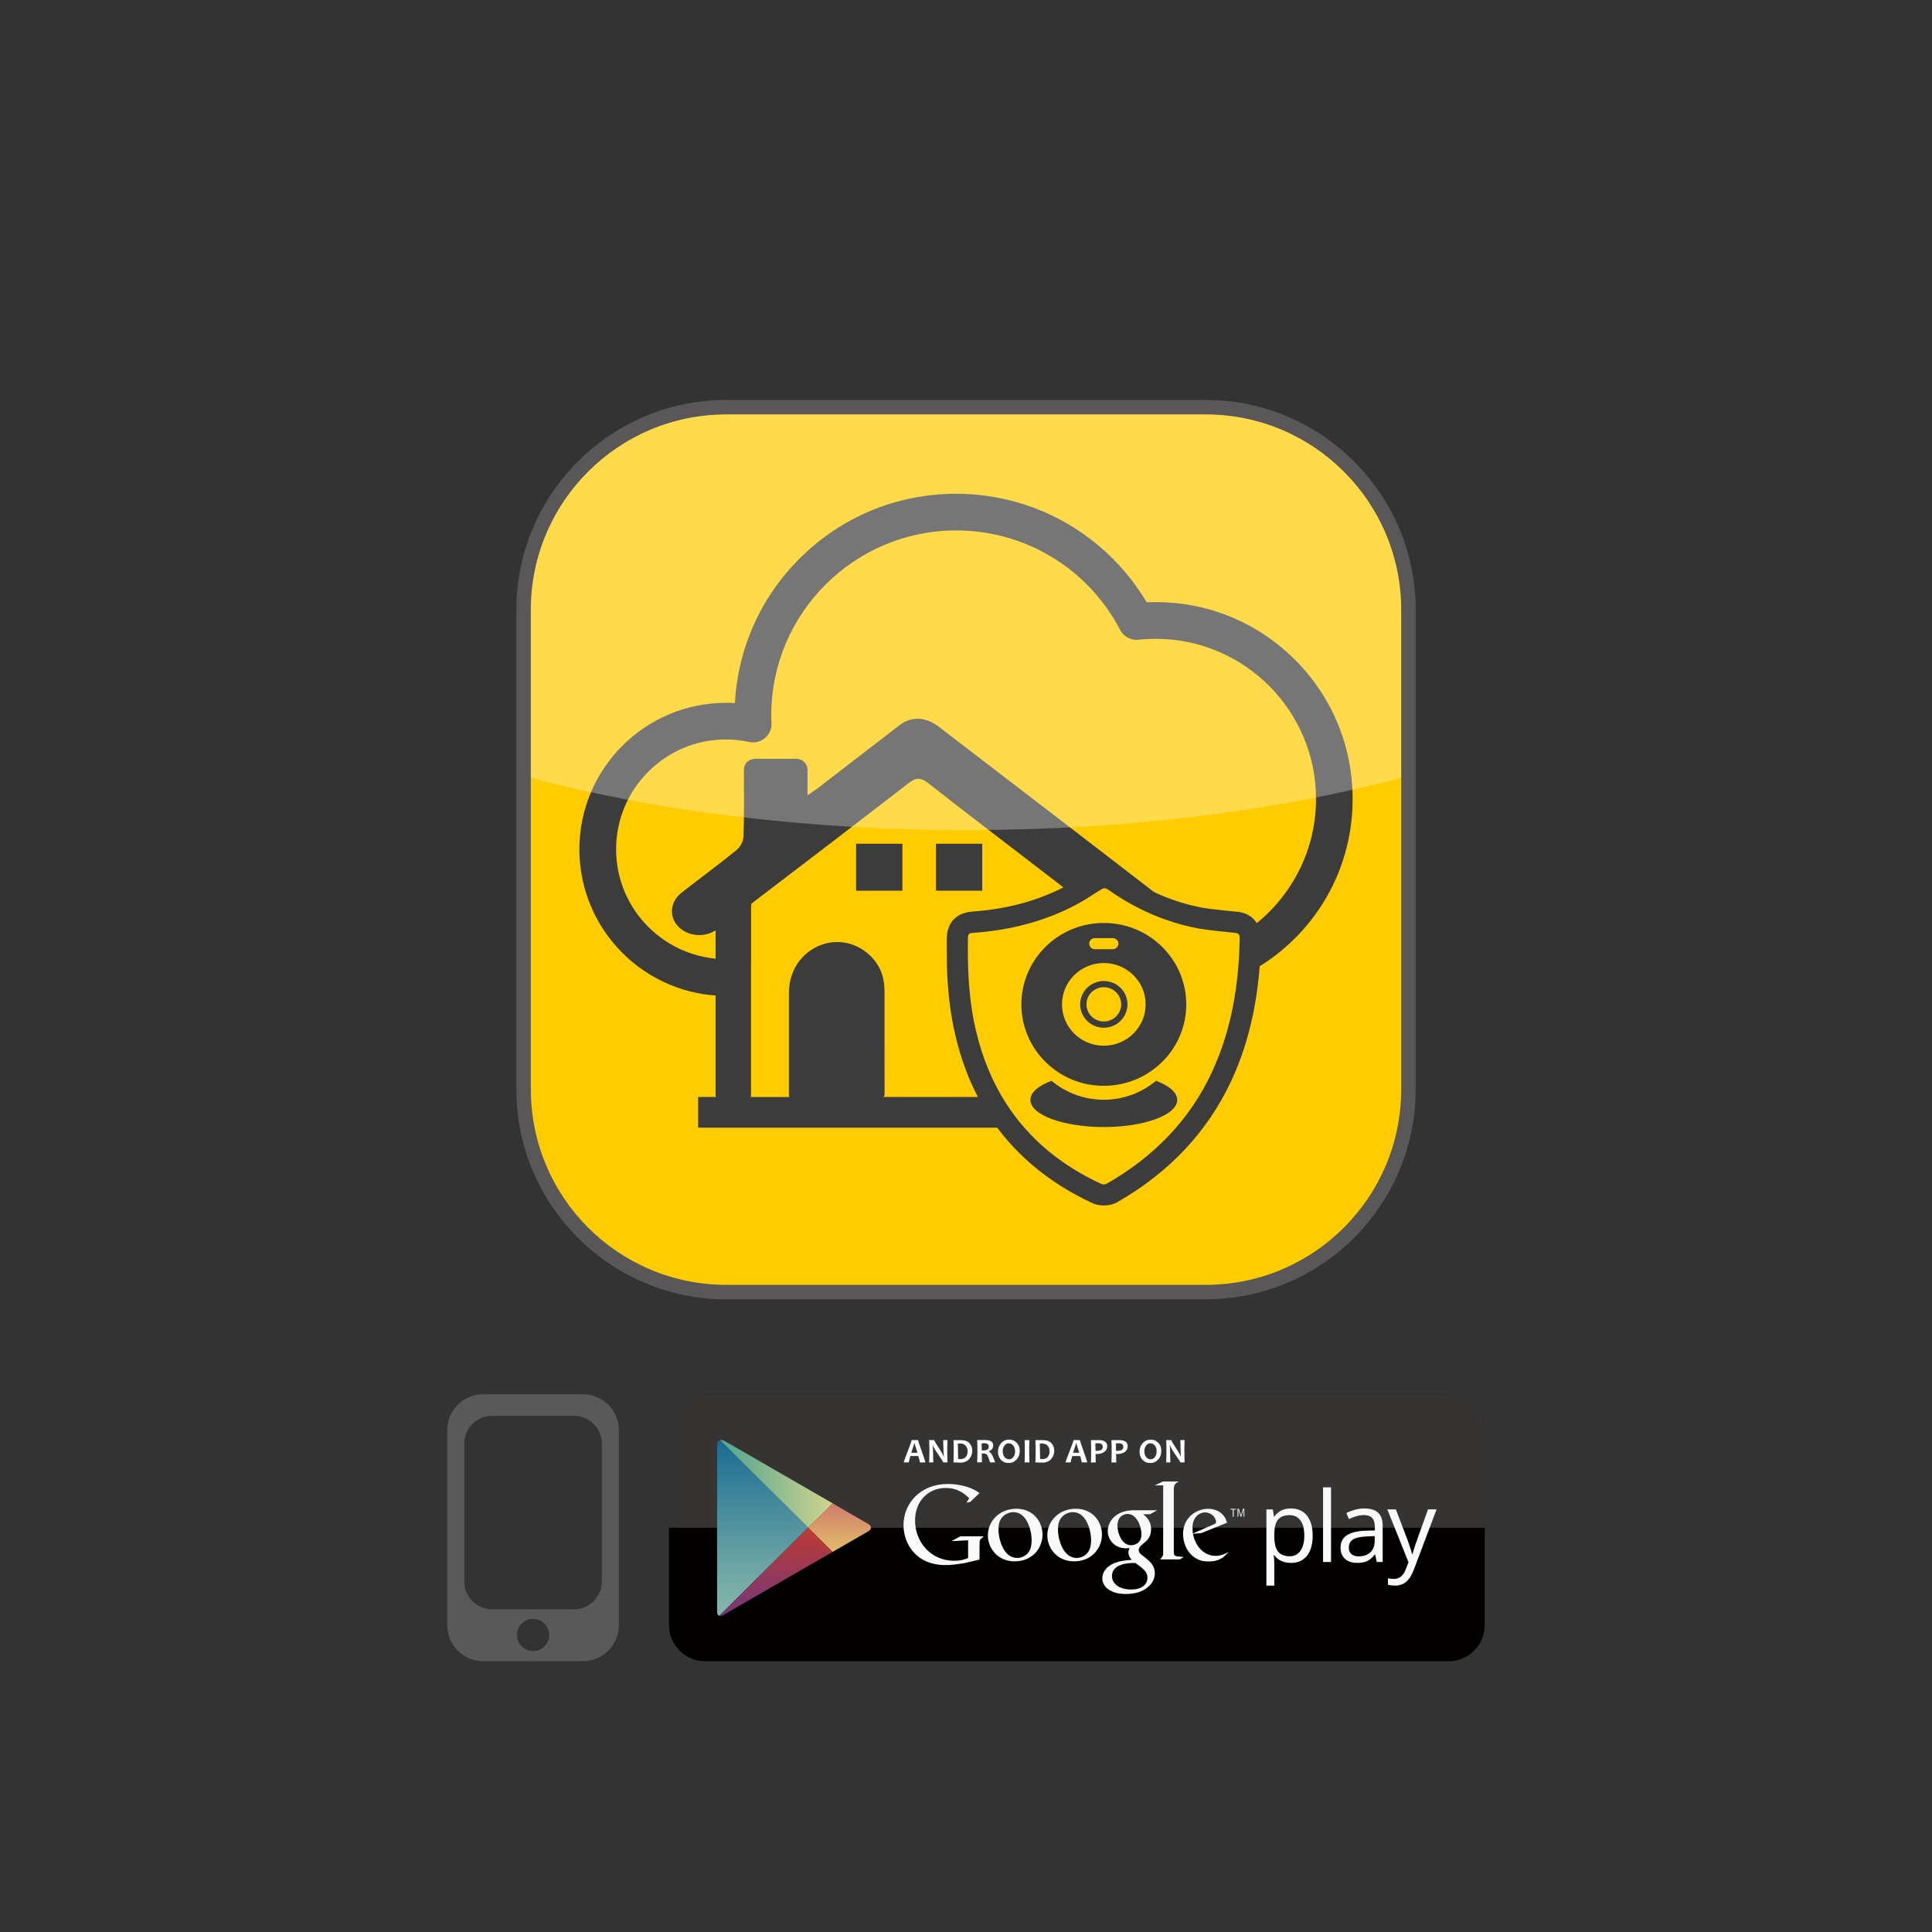
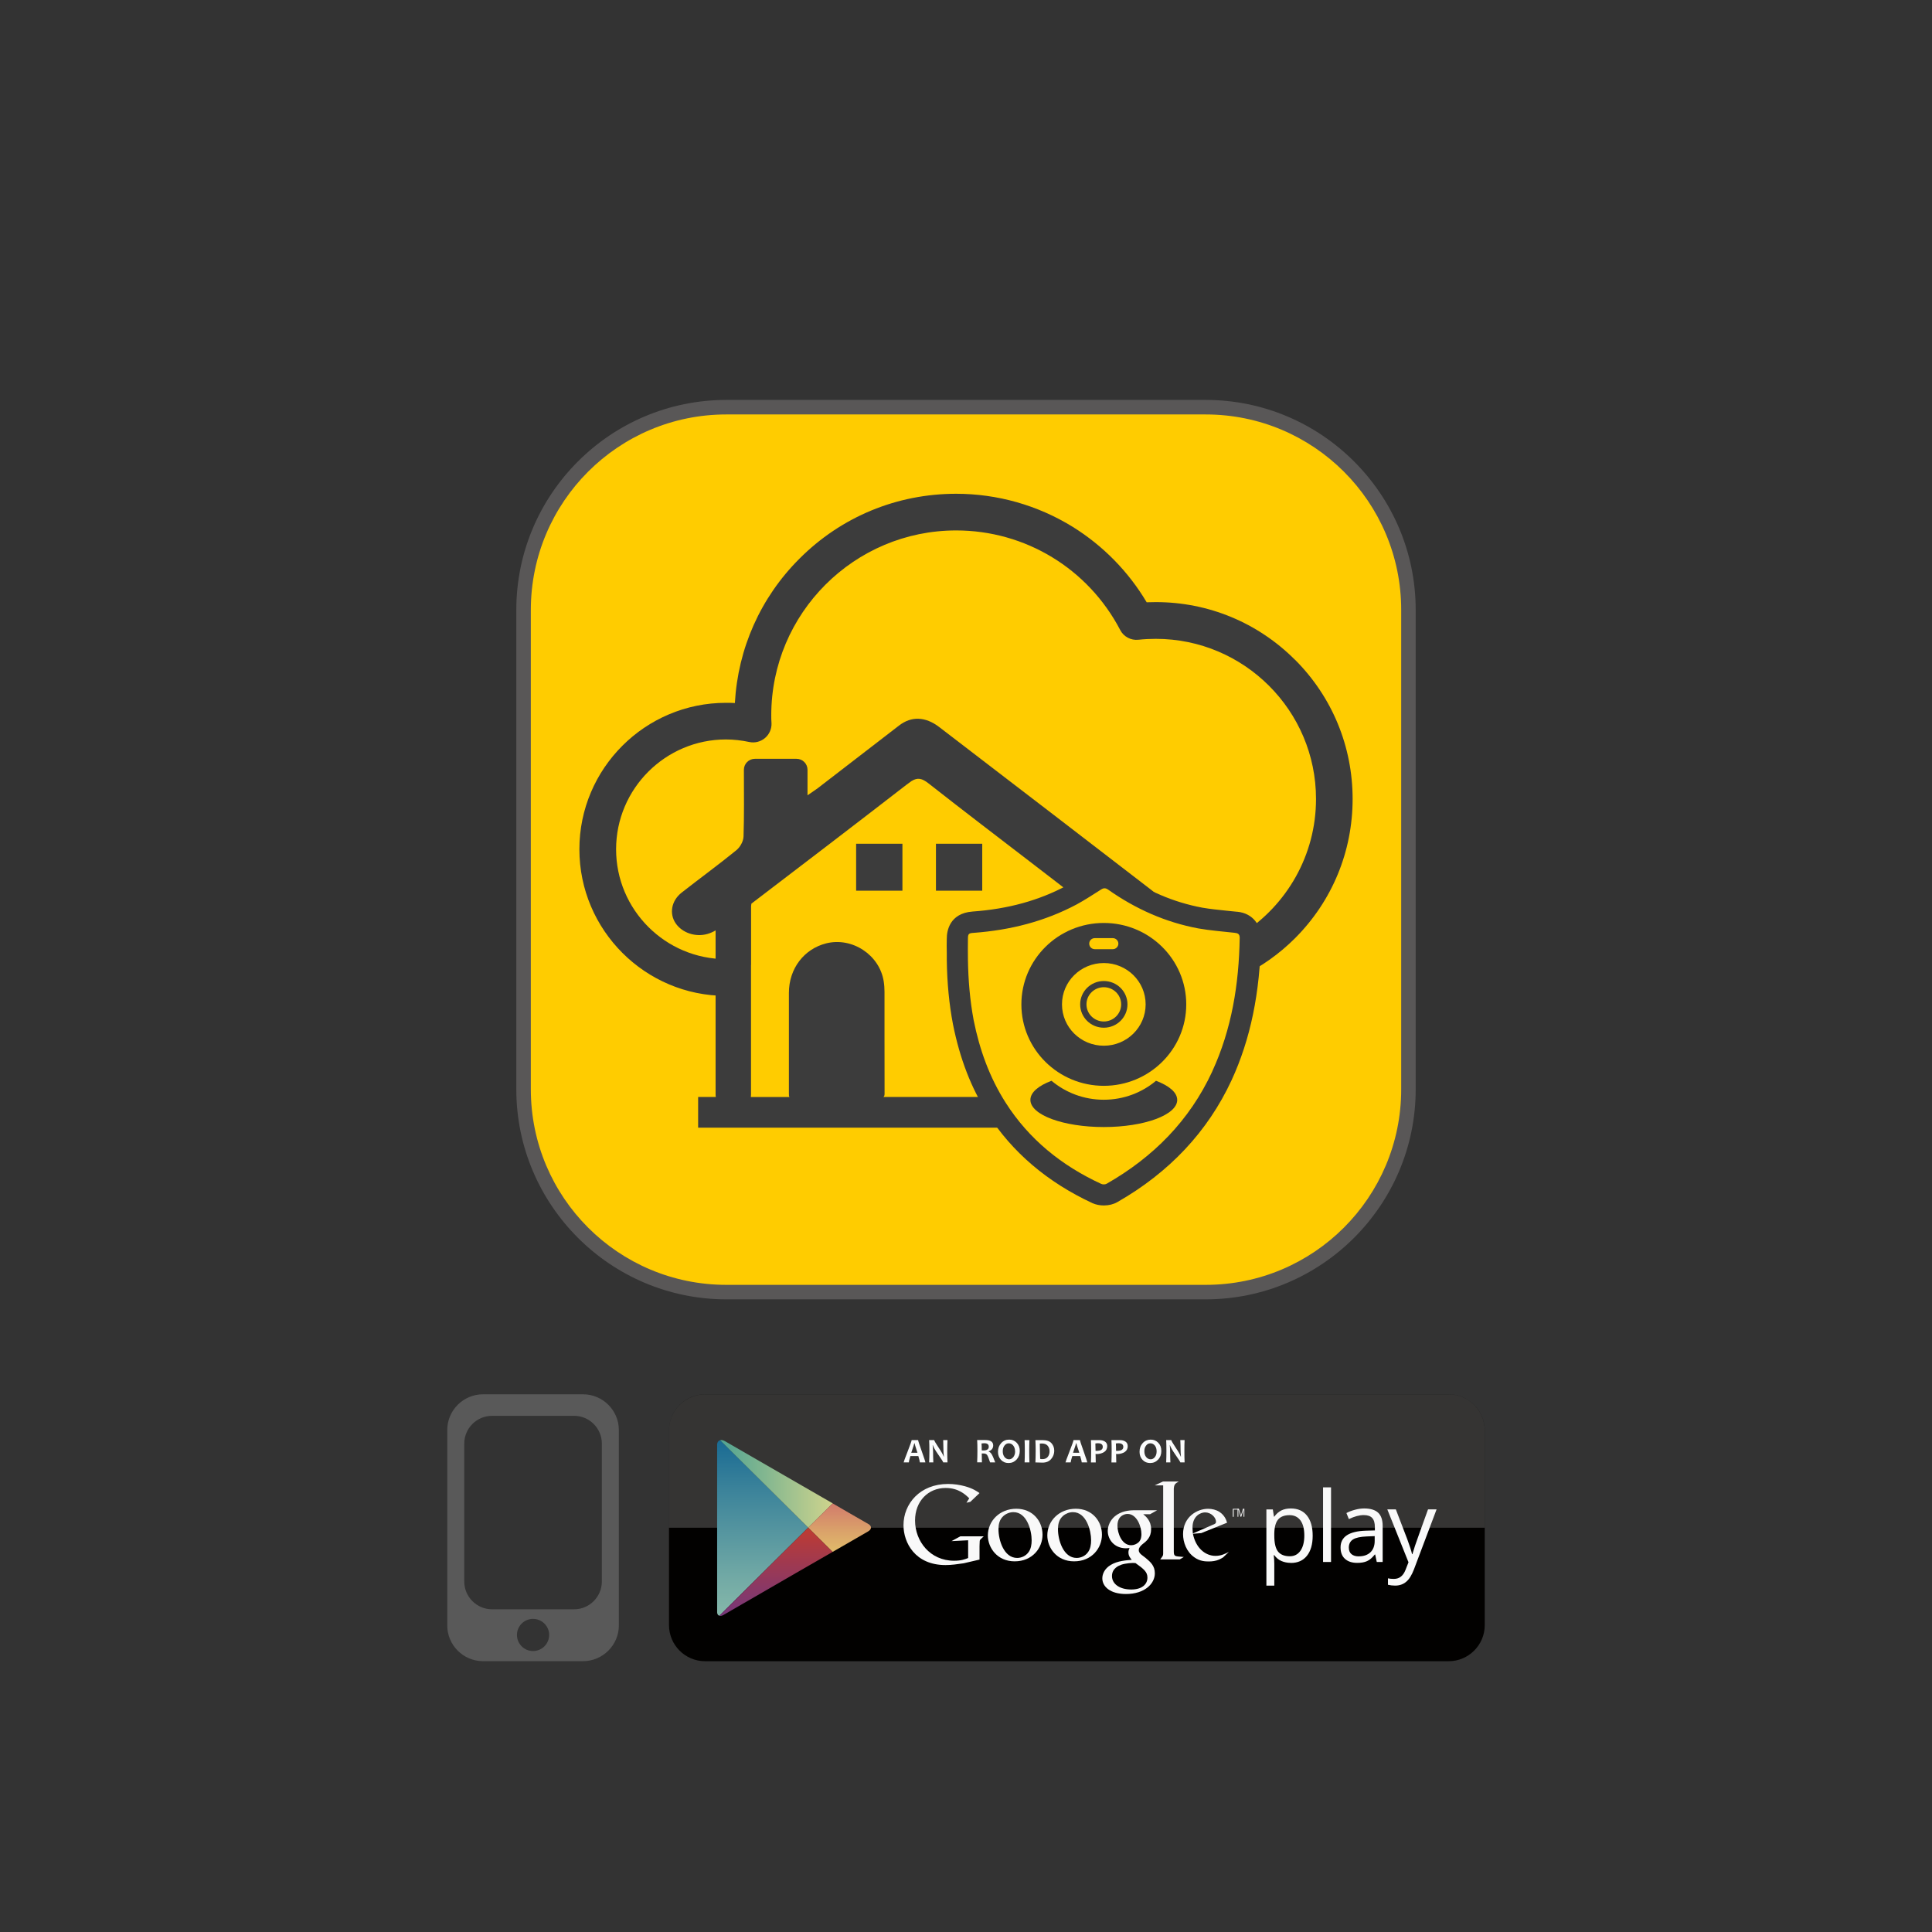
<svg xmlns="http://www.w3.org/2000/svg" viewBox="0 0 540 540" data-name="图层 1" id="_图层_1">
  <rect x="0" y="0" width="540" height="540" fill="#333333" stroke="none" />
  <defs>
    <style>
      .cls-1 {
        fill: url(#linear-gradient-2);
      }

      .cls-2 {
        fill: #fcfdfd;
      }

      .cls-3 {
        opacity: .3;
      }

      .cls-3, .cls-4 {
        fill: #fff;
      }

      .cls-5 {
        fill: #020100;
      }

      .cls-6 {
        fill: #595757;
      }

      .cls-7 {
        fill-rule: evenodd;
      }

      .cls-7, .cls-8 {
        fill: #3c3c3c;
      }

      .cls-9 {
        fill: #f9f9f9;
      }

      .cls-10 {
        clip-path: url(#clippath);
      }

      .cls-4 {
        opacity: .2;
      }

      .cls-11 {
        fill: none;
      }

      .cls-12 {
        fill: url(#linear-gradient-3);
      }

      .cls-13 {
        fill: url(#linear-gradient);
      }

      .cls-14 {
        fill: #fc0;
      }

      .cls-15 {
        fill: #595959;
      }

      .cls-16 {
        fill: url(#linear-gradient-4);
      }
    </style>
    <clipPath id="clippath">
      <path d="M232.74,420.19l-10.28-5.93s-18.74-10.82-19.84-11.45c-1.1-.66-2.19-.26-2.19,1.07v46.67c0,.99,.78,1.41,1.73,.86,.96-.55,20.29-11.72,20.29-11.72l10.28-5.92s8.72-5.04,9.87-5.71c1.17-.66,1.06-1.59,.08-2.11-.98-.54-9.95-5.75-9.95-5.75Z" class="cls-11" />
    </clipPath>
    <linearGradient gradientUnits="userSpaceOnUse" y2="452.22" x2="213.17" y1="401.71" x1="213.17" id="linear-gradient">
      <stop stop-color="#176993" offset="0" />
      <stop stop-color="#3a829a" offset=".28" />
      <stop stop-color="#71a9a5" offset=".77" />
      <stop stop-color="#87b9aa" offset="1" />
    </linearGradient>
    <linearGradient gradientUnits="userSpaceOnUse" y2="414.25" x2="232.74" y1="414.25" x1="200.44" id="linear-gradient-2">
      <stop stop-color="#4da292" offset="0" />
      <stop stop-color="#cfd48d" offset="1" />
    </linearGradient>
    <linearGradient gradientUnits="userSpaceOnUse" y2="452.41" x2="216.59" y1="426.97" x1="216.59" id="linear-gradient-3">
      <stop stop-color="#bf3b31" offset="0" />
      <stop stop-color="#8a3865" offset=".66" />
      <stop stop-color="#75377b" offset="1" />
    </linearGradient>
    <linearGradient gradientUnits="userSpaceOnUse" y2="433.75" x2="235.2" y1="420.19" x1="235.2" id="linear-gradient-4">
      <stop stop-color="#d27b6b" offset="0" />
      <stop stop-color="#dba56a" offset=".62" />
      <stop stop-color="#e1bb6a" offset="1" />
    </linearGradient>
  </defs>
  <g>
    <g>
      <path d="M203.01,361.14c-31.25,0-56.67-25.42-56.67-56.67V170.48c0-31.25,25.42-56.67,56.67-56.67h133.99c31.25,0,56.67,25.42,56.67,56.67v133.99c0,31.25-25.42,56.67-56.67,56.67H203.01Z" class="cls-14" />
      <path d="M337,115.84c30.18,0,54.64,24.47,54.64,54.64v133.99c0,30.18-24.46,54.65-54.64,54.65H203.01c-30.18,0-54.64-24.46-54.64-54.65V170.48c0-30.18,24.46-54.64,54.64-54.64h133.99m0-4.06H203.01c-32.37,0-58.7,26.33-58.7,58.7v133.99c0,32.37,26.33,58.7,58.7,58.7h133.99c32.36,0,58.69-26.33,58.69-58.7V170.48c0-32.37-26.33-58.7-58.69-58.7h0Z" class="cls-6" />
    </g>
    <g>
      <path d="M361.96,184.42c-10.41-10.41-24.23-16.13-38.91-16.13-.85,0-1.7,.03-2.55,.05-5.09-8.57-12.19-15.82-20.7-21.1-9.77-6.03-21.03-9.23-32.55-9.23-16.56,0-32.12,6.43-43.8,18.14-10.89,10.86-17.2,25.1-18.05,40.35-.82-.06-1.67-.06-2.49-.06-22.59,0-40.97,18.36-40.97,40.94s18.39,40.97,40.97,40.97h.85c2.83,0,5.12-2.32,5.12-5.15s-2.29-5.12-5.12-5.12h-.85c-16.92,0-30.71-13.77-30.71-30.7s13.79-30.7,30.71-30.7c2.17,0,4.39,.26,6.51,.71,1.56,.34,3.17-.08,4.39-1.1,1.21-1.02,1.89-2.55,1.83-4.13-.07-.82-.07-1.56-.07-2.24,0-28.49,23.19-51.66,51.68-51.66,19.32,0,36.87,10.66,45.84,27.81,.96,1.89,3,2.97,5.1,2.74,1.61-.17,3.26-.25,4.87-.25,24.67,0,44.77,20.06,44.77,44.76,0,15.76-8.21,29.65-20.57,37.61v11.82c5.37-2.63,10.36-6.17,14.71-10.52,10.38-10.39,16.09-24.23,16.09-38.91s-5.71-28.52-16.09-38.91Z" class="cls-8" />
      <g>
        <path d="M345.76,254.84c-1.01-.09-1.98-.21-2.98-.3-2.36-.25-4.58-.47-6.72-.84-8.12-1.52-15.6-4.74-22.86-9.83-2.6-1.89-5.75-2.02-8.62-.26l-.79,.54c-1.93,1.22-3.78,2.39-5.63,3.37-7.73,4.15-16.39,6.55-26.34,7.26-6.48,.5-7.19,5.51-7.19,7.53-.04,1.33-.04,2.67,0,4.03v1.93c.08,6.54,.67,12.43,1.72,17.98,1.93,9.66,5.09,17.86,9.71,25.08,6.81,10.68,16.64,19.08,29.29,24.96,.97,.43,2.05,.64,3.19,.64,1.39,0,2.73-.34,3.74-.93,14.58-8.32,25.29-19.75,31.93-34.04,5.3-11.46,7.99-24.5,8.24-39.86,0-3.33-2.14-6.85-6.68-7.27Zm-6.94,44.66c-6.35,13.71-16.47,23.91-29.49,31.35-.43,.25-1.14,.25-1.56,.04-11.01-5.08-20.17-12.45-26.69-22.69-4.53-7.11-7.3-14.87-8.94-23.06-1.05-5.59-1.51-11.26-1.6-16.94,0-1.89-.05-3.82,0-5.75,0-1.47,.21-1.64,1.68-1.72,10.12-.76,19.74-3.16,28.73-7.95,2.32-1.26,4.54-2.73,6.81-4.16,.71-.46,1.26-.46,1.97,.04,7.65,5.38,16.01,9.12,25.21,10.84,3.36,.59,6.77,.84,10.13,1.22,.89,.09,1.43,.33,1.43,1.39-.21,12.93-2.22,25.54-7.69,37.38Z" class="cls-8" />
        <g>
          <path d="M324.5,251.84c-4.15-2.14-10-4.55-15.66-4.55-3.53,0-6.23,1.64-9.25,2.56-3.49-2.66-6.94-5.34-10.4-8-9.9-7.61-19.84-15.17-29.65-22.88-1.84-1.44-3.05-1.72-4.77-.66l-1.49,1.09c-14.37,11.12-28.8,22.15-43.26,33.17-.02,.25-.09,.48-.09,.72v16.39h-.02v36.29c0,.22-.03,.45-.05,.65h10.82c-.18-.14-.18-.45-.18-1.03v-28.1c0-6.74,4.22-12.26,10.43-13.82,7.26-1.81,14.87,3.21,16.06,10.56,.16,.99,.23,1.98,.23,2.94,.02,5,0,7.04,0,12.06,0,5.45,0,10.93,.02,16.4,0,.53-.09,.82-.34,.98h28.43c1.11,3,4.13,5.87,5.67,8.58h-85.87v-8.58h4.95c-.05-.2-.07-.43-.07-.65v-45.91c-.71,.42-1.46,.76-2.27,.99-3.4,.98-7.08-.34-8.87-2.94-1.85-2.7-1.26-6.32,1.65-8.61,5.07-3.98,10.31-7.79,15.29-11.85,1.1-.89,1.97-2.52,2.01-3.85,.19-5.84,.11-11.71,.1-18.63,0-1.69,1.37-3.07,3.07-3.07h11.64c1.7,0,3.07,1.37,3.07,3.07v7.13c1.37-.96,2.13-1.45,2.84-1.97,7.58-5.85,15.16-11.67,22.73-17.52,3.46-2.68,7.38-2.54,11.25,.42,10.91,8.37,21.79,16.73,32.71,25.09,7.26,5.6,14.5,11.16,21.79,16.76,1.56,1.19,3.12,2.41,4.67,3.59,1.27,.97,2.25,2,2.82,3.17Z" class="cls-8" />
          <g>
            <path d="M239.29,235.83v13.12h12.94v-13.12h-12.94Z" class="cls-8" />
            <path d="M261.6,235.83v13.12h12.94v-13.12h-12.94Z" class="cls-8" />
          </g>
        </g>
        <g>
          <path d="M329.04,307.42c0,4.2-9.19,7.59-20.52,7.59s-20.52-3.39-20.52-7.59c0-2.09,2.24-3.96,5.9-5.34,3.96,3.32,9.06,5.3,14.61,5.3s10.66-1.99,14.6-5.3c3.65,1.38,5.92,3.25,5.92,5.34Z" class="cls-7" />
          <path d="M308.52,287.25c3.65,0,6.61-2.92,6.61-6.53s-2.96-6.52-6.61-6.52-6.61,2.92-6.61,6.52,2.95,6.53,6.61,6.53Zm0-11.32c2.68,0,4.85,2.14,4.85,4.79s-2.18,4.79-4.85,4.79-4.85-2.14-4.85-4.79,2.17-4.79,4.85-4.79Z" class="cls-8" />
          <path d="M308.52,303.49c12.72,0,23.04-10.19,23.04-22.76s-10.32-22.76-23.04-22.76-23.04,10.19-23.04,22.76,10.32,22.76,23.04,22.76Zm-2.53-41.28h5.05c.85,0,1.55,.7,1.55,1.54s-.7,1.55-1.55,1.55h-5.05c-.85,0-1.55-.69-1.55-1.55s.7-1.54,1.55-1.54Zm2.53,6.96c6.46,0,11.69,5.18,11.69,11.55s-5.23,11.56-11.69,11.56-11.69-5.16-11.69-11.56,5.23-11.55,11.69-11.55Z" class="cls-8" />
        </g>
      </g>
    </g>
-     <path d="M391.63,170.48v46.94c-34.87,9.22-76.69,14.59-121.63,14.59s-86.75-5.37-121.64-14.59v-46.94c0-30.18,24.46-54.64,54.64-54.64h133.99c30.18,0,54.64,24.47,54.64,54.64Z" class="cls-3" />
  </g>
  <rect height="540" width="540" class="cls-11" />
  <g>
    <g>
      <path d="M414.99,454.23c0,5.55-4.51,10.08-10.08,10.08H197.06c-5.56,0-10.07-4.52-10.07-10.08v-54.43c0-5.55,4.51-10.08,10.07-10.08h207.85c5.57,0,10.08,4.52,10.08,10.08v54.43Z" class="cls-5" />
      <path d="M414.98,399.8v27.21H186.99v-27.21c0-5.56,4.53-10.07,10.08-10.07h207.86c5.56,0,10.05,4.52,10.05,10.07Z" class="cls-4" />
      <g>
        <g id="PLAY">
          <g class="cls-10">
            <polygon points="200.44 401.71 200.44 426.97 200.44 452.22 225.9 426.97 200.44 401.71" class="cls-13" />
            <polygon points="232.74 420.19 222.46 414.26 200.44 401.54 200.44 401.71 225.9 426.97 232.74 420.19" class="cls-1" />
            <polygon points="200.44 452.22 200.44 452.41 222.46 439.67 232.74 433.75 225.9 426.97 200.44 452.22" class="cls-12" />
            <polygon points="232.74 420.19 225.9 426.97 232.74 433.75 244.49 426.97 232.74 420.19" class="cls-16" />
          </g>
        </g>
        <g>
          <path d="M360.78,436.83c-.95,0-1.83-.18-2.62-.52-.79-.34-1.45-.9-1.99-1.63h-.15c.1,.86,.15,1.68,.15,2.44v6.07h-2.21v-21.3h1.8l.31,2.02h.11c.57-.81,1.24-1.38,2.01-1.76,.75-.36,1.62-.53,2.61-.53,1.94,0,3.45,.67,4.51,2,1.06,1.34,1.59,3.2,1.59,5.61s-.54,4.29-1.61,5.62c-1.07,1.34-2.57,2-4.49,2Zm-.32-13.34c-1.51,0-2.58,.43-3.26,1.26-.67,.84-1.01,2.15-1.03,3.96v.51c0,2.06,.34,3.54,1.03,4.43,.69,.88,1.8,1.33,3.31,1.33,1.27,0,2.26-.52,2.98-1.55,.71-1.02,1.07-2.45,1.07-4.24s-.35-3.24-1.07-4.22c-.72-.98-1.74-1.48-3.04-1.48Z" class="cls-9" />
          <path d="M372.03,436.58h-2.23v-20.86h2.23v20.86Z" class="cls-9" />
          <path d="M384.81,436.58l-.44-2.09h-.1c-.73,.91-1.46,1.54-2.2,1.86-.73,.33-1.63,.48-2.72,.48-1.46,0-2.6-.38-3.42-1.12-.84-.76-1.24-1.82-1.24-3.21,0-2.96,2.36-4.53,7.11-4.67l2.48-.07v-.92c0-1.14-.24-2.01-.74-2.55-.49-.55-1.29-.82-2.37-.82-1.23,0-2.61,.37-4.16,1.12l-.68-1.69c.72-.39,1.52-.69,2.37-.91,.87-.24,1.73-.37,2.6-.37,1.75,0,3.05,.4,3.89,1.18,.85,.79,1.27,2.03,1.27,3.74v10.04h-1.65Zm-5.03-1.58c1.39,0,2.48-.38,3.27-1.14,.78-.75,1.18-1.82,1.18-3.18v-1.33l-2.23,.09c-1.77,.08-3.04,.34-3.83,.84-.77,.49-1.17,1.25-1.17,2.27,0,.8,.24,1.42,.73,1.83,.49,.42,1.17,.63,2.04,.63Z" class="cls-9" />
          <path d="M387.76,421.87h2.38l3.21,8.38c.7,1.9,1.15,3.29,1.32,4.14h.1c.12-.45,.37-1.23,.73-2.34,.37-1.1,1.58-4.49,3.64-10.18h2.39l-6.31,16.74c-.63,1.65-1.36,2.83-2.2,3.51-.83,.7-1.86,1.06-3.07,1.06-.68,0-1.35-.08-2.01-.23v-1.8c.48,.11,1.04,.16,1.65,.16,1.53,0,2.61-.84,3.27-2.56l.82-2.09-5.92-14.78Z" class="cls-9" />
        </g>
        <g>
          <path d="M319.56,423.25c.71,.59,2.18,1.81,2.18,4.15s-1.29,3.36-2.58,4.35c-.41,.41-.87,.83-.87,1.52,0,.66,.46,1.03,.8,1.32l1.11,.85c1.35,1.13,2.58,2.18,2.58,4.3,0,2.89-2.8,5.79-8.08,5.79-4.45,0-6.6-2.11-6.6-4.38,0-1.11,.55-2.68,2.36-3.75,1.9-1.16,4.49-1.31,5.86-1.42-.43-.54-.92-1.12-.92-2.09,0-.52,.15-.83,.31-1.2-.33,.03-.67,.06-.98,.06-3.26,0-5.11-2.43-5.11-4.83,0-1.42,.65-2.97,1.97-4.1,1.75-1.45,3.84-1.7,5.5-1.7h6.33l-1.97,1.11h-1.91Zm-2.18,13.63c-.25-.03-.4-.03-.71-.03-.28,0-1.94,.06-3.23,.48-.68,.24-2.64,.99-2.64,3.18s2.11,3.76,5.39,3.76c2.96,0,4.52-1.42,4.52-3.33,0-1.58-1.01-2.4-3.34-4.06Zm.89-5.83c.7-.71,.76-1.68,.76-2.25,0-2.21-1.32-5.65-3.87-5.65-.8,0-1.66,.4-2.15,1.01-.52,.64-.68,1.47-.68,2.28,0,2.06,1.2,5.46,3.84,5.46,.77,0,1.6-.36,2.1-.86Z" class="cls-9" />
          <path d="M300.22,436.4c-4.88,0-7.49-3.8-7.49-7.25,0-4.01,3.28-7.45,7.95-7.45s7.32,3.53,7.32,7.24-2.79,7.46-7.79,7.46Zm3.83-2.49c.74-.98,.92-2.2,.92-3.4,0-2.7-1.3-7.86-5.09-7.86-1.01,0-2.02,.41-2.76,1.05-1.2,1.07-1.41,2.42-1.41,3.74,0,3.03,1.51,8.01,5.21,8.01,1.2,0,2.43-.57,3.13-1.55Z" class="cls-9" />
          <path d="M283.6,436.4c-4.87,0-7.49-3.8-7.49-7.25,0-4.01,3.29-7.45,7.95-7.45s7.33,3.53,7.33,7.24-2.8,7.46-7.79,7.46Zm3.83-2.49c.74-.98,.92-2.2,.92-3.4,0-2.7-1.29-7.86-5.09-7.86-1.01,0-2.03,.41-2.77,1.05-1.19,1.07-1.41,2.42-1.41,3.74,0,3.03,1.5,8.01,5.22,8.01,1.19,0,2.42-.57,3.13-1.55Z" class="cls-9" />
          <path d="M273.77,435.91l-4.41,1.03c-1.79,.26-3.39,.5-5.08,.5-8.51,0-11.75-6.26-11.75-11.14,0-5.99,4.59-11.53,12.46-11.53,1.66,0,3.27,.25,4.72,.64,2.31,.65,3.39,1.44,4.07,1.91l-2.56,2.44-1.09,.26,.78-1.24c-1.05-1.01-2.96-2.89-6.6-2.89-4.88,0-8.55,3.7-8.55,9.09,0,5.79,4.19,11.25,10.92,11.25,1.98,0,3-.39,3.92-.76v-4.96l-4.65,.24,2.46-1.34h6.54l-.81,.77c-.22,.2-.24,.26-.3,.49-.03,.29-.06,1.19-.06,1.5v3.75Z" class="cls-9" />
          <path d="M329.31,435.04c-1.02-.11-1.23-.29-1.23-1.49v-17.46c0-.06,.02-.13,.02-.2,.12-1.08,.43-1.26,1.38-1.81h-4.41l-2.32,1.09h2.36v19.04c0,.63-.12,.72-.83,1.65h5.45l1.15-.68c-.53-.05-1.05-.09-1.58-.14Z" class="cls-9" />
          <path d="M341.86,435.3c-.34,.19-.68,.41-1.02,.56-1.01,.46-2.06,.57-2.97,.57-.98,0-2.51-.04-4.08-1.18-2.17-1.53-3.12-4.18-3.12-6.46,0-4.76,3.86-7.08,7.01-7.08,1.09,0,2.23,.28,3.15,.86,1.53,1.02,1.93,2.32,2.14,3.03l-7.19,2.9-2.35,.2c.76,3.88,3.39,6.17,6.31,6.17,1.56,0,2.69-.58,3.73-1.1l-1.62,1.53Zm-2.88-9.12c.59-.2,.9-.4,.9-.82,0-1.23-1.38-2.64-3.05-2.64-1.22,0-3.52,.95-3.52,4.26,0,.52,.07,1.05,.09,1.63l5.58-2.43Z" class="cls-9" />
          <g>
-             <path d="M344.82,421.93v2.02h-.25v-2.02h-.66v-.21h1.58v.21h-.66Z" class="cls-9" />
+             <path d="M344.82,421.93v2.02h-.25v-2.02v-.21h1.58v.21h-.66Z" class="cls-9" />
            <path d="M347.58,423.94v-2.05h-.02l-.62,2.05h-.19l-.63-2.05h0v2.05h-.22v-2.23h.38l.56,1.81h.02l.55-1.81h.39v2.23h-.22Z" class="cls-9" />
          </g>
        </g>
        <g>
          <path d="M258.64,408.75h-1.53c0-.22-.15-.8-.43-1.78h-2.22c-.3,.96-.44,1.55-.44,1.78h-1.45c0-.11,.37-1.15,1.12-3.06,.75-1.93,1.12-2.97,1.12-3.18h1.81c0,.21,.34,1.23,1.02,3.14,.67,1.89,1.01,2.93,1.01,3.1Zm-2.21-2.7c-.54-1.65-.81-2.55-.81-2.67h-.07c0,.11-.28,1-.85,2.67h1.74Z" class="cls-2" />
          <path d="M264.82,408.75h-1.18c0-.12-.44-.83-1.31-2.07-.93-1.32-1.45-2.22-1.57-2.71h-.08c.08,.7,.12,1.33,.12,1.9,0,.78,.02,1.74,.07,2.87h-1.17c.04-.99,.07-2.07,.07-3.25s-.03-2.17-.07-2.98h1.42c0,.16,.39,.85,1.18,2.03,.84,1.26,1.32,2.11,1.45,2.56h.07c-.08-.72-.13-1.36-.13-1.92,0-.86-.02-1.74-.06-2.67h1.2c-.04,.8-.07,1.8-.07,2.98s.02,2.29,.07,3.25Z" class="cls-2" />
-           <path d="M271.76,405.43c0,.9-.28,1.69-.87,2.37-.58,.67-1.4,1.01-2.44,1.01-.47,0-1.12-.02-1.95-.06,.04-.97,.06-2.06,.06-3.25s-.02-2.17-.06-2.98h.83c.13,0,.34,0,.61,0,.28,0,.45,0,.53,0,1.15,0,1.99,.27,2.51,.86,.51,.58,.77,1.26,.77,2.07Zm-1.3,.22c0-.62-.18-1.13-.54-1.56-.35-.43-.9-.63-1.64-.63-.14,0-.32,0-.57,.03,.04,.65,.05,1.31,.05,2.01,0,.76,.02,1.51,.05,2.26,.2,.06,.42,.07,.63,.07,.68,0,1.19-.22,1.53-.65,.33-.41,.49-.94,.49-1.53Z" class="cls-2" />
          <path d="M278.16,408.75h-1.42c-.37-1.12-.65-1.82-.85-2.1-.2-.25-.52-.4-.96-.4-.19,0-.36,0-.53,0,0,.82,.02,1.64,.05,2.48h-1.33c.04-.97,.07-2.06,.07-3.25s-.02-2.17-.07-2.98h.83c.1,0,.3,0,.6,0,.31,0,.6,0,.85,0,1.47,0,2.2,.5,2.2,1.5,0,.79-.42,1.35-1.26,1.66v.07c.32,.1,.61,.35,.85,.76,.25,.41,.57,1.18,.98,2.26Zm-1.8-4.4c0-.64-.41-.96-1.22-.96-.31,0-.57,.04-.8,.07,.04,.51,.06,1.14,.06,1.93,.18,0,.33,.02,.45,.02,1.02,0,1.52-.37,1.52-1.07Z" class="cls-2" />
          <path d="M285.03,405.52c0,.97-.3,1.79-.9,2.44-.61,.64-1.35,.96-2.23,.96s-1.55-.28-2.11-.87c-.57-.59-.85-1.36-.85-2.26,0-.99,.3-1.79,.9-2.45,.6-.65,1.33-.96,2.23-.96,.85,0,1.55,.3,2.11,.88,.56,.59,.85,1.35,.85,2.26Zm-1.32,.13c0-.67-.18-1.2-.51-1.62-.35-.42-.77-.62-1.26-.62-.46,0-.86,.21-1.19,.64-.32,.41-.48,.92-.48,1.59s.17,1.19,.51,1.62c.35,.41,.77,.62,1.27,.62,.46,0,.86-.22,1.19-.63,.32-.42,.49-.95,.49-1.59Z" class="cls-2" />
          <path d="M287.73,408.75h-1.35c.04-.99,.06-2.07,.06-3.25s-.02-2.17-.06-2.98h1.35c-.04,.81-.06,1.8-.06,2.98s.02,2.29,.06,3.25Z" class="cls-2" />
          <path d="M294.67,405.43c0,.9-.28,1.69-.87,2.37-.57,.67-1.39,1.01-2.44,1.01-.47,0-1.12-.02-1.96-.06,.04-.97,.07-2.06,.07-3.25s-.03-2.17-.07-2.98h.84c.13,0,.35,0,.61,0,.27,0,.44,0,.53,0,1.15,0,1.98,.27,2.51,.86,.51,.58,.77,1.26,.77,2.07Zm-1.31,.22c0-.62-.18-1.13-.53-1.56-.37-.43-.91-.63-1.65-.63-.13,0-.32,0-.55,.03,.02,.65,.04,1.31,.04,2.01,0,.76,.03,1.51,.06,2.26,.2,.06,.4,.07,.61,.07,.69,0,1.2-.22,1.53-.65,.33-.41,.49-.94,.49-1.53Z" class="cls-2" />
          <path d="M303.88,408.75h-1.53c0-.22-.14-.8-.43-1.78h-2.21c-.3,.96-.45,1.55-.45,1.78h-1.45c0-.11,.37-1.15,1.12-3.06,.75-1.93,1.12-2.97,1.12-3.18h1.81c0,.21,.33,1.23,1.02,3.14,.67,1.89,1.01,2.93,1.01,3.1Zm-2.21-2.7c-.55-1.65-.83-2.55-.83-2.67h-.07c0,.11-.28,1-.85,2.67h1.75Z" class="cls-2" />
          <path d="M309.47,404.15c0,.76-.28,1.32-.85,1.69-.57,.36-1.26,.57-2.09,.57-.15,0-.25-.03-.32-.04,0,.61,.02,1.4,.06,2.38h-1.35c.04-.93,.06-2.02,.06-3.25,0-1.15-.02-2.14-.06-2.98h.83c.12,0,.35,0,.68,0,.33,0,.63,0,.87,0,.62,0,1.12,.13,1.54,.41,.42,.28,.63,.7,.63,1.25Zm-1.24,.27c0-.69-.45-1.03-1.36-1.03-.22,0-.46,.02-.71,.07,.03,.6,.05,1.3,.05,2.05,.08,.01,.17,.01,.27,.01,1.17,0,1.75-.37,1.75-1.11Z" class="cls-2" />
          <path d="M315.21,404.15c0,.76-.28,1.32-.85,1.69-.57,.36-1.27,.57-2.09,.57-.15,0-.26-.03-.32-.04,0,.61,.02,1.4,.05,2.38h-1.35c.03-.93,.06-2.02,.06-3.25,0-1.15-.02-2.14-.06-2.98h.83c.12,0,.35,0,.68,0,.33,0,.62,0,.86,0,.62,0,1.13,.13,1.55,.41,.42,.28,.63,.7,.63,1.25Zm-1.24,.27c0-.69-.45-1.03-1.36-1.03-.23,0-.46,.02-.72,.07,.04,.6,.05,1.3,.05,2.05,.08,.01,.18,.01,.28,.01,1.17,0,1.75-.37,1.75-1.11Z" class="cls-2" />
          <path d="M324.6,405.52c0,.97-.29,1.79-.9,2.44-.6,.64-1.34,.96-2.23,.96-.84,0-1.55-.28-2.11-.87-.57-.59-.85-1.36-.85-2.26,0-.99,.29-1.79,.89-2.45,.6-.65,1.35-.96,2.23-.96s1.55,.3,2.11,.88c.58,.59,.85,1.35,.85,2.26Zm-1.32,.13c0-.67-.17-1.2-.5-1.62-.34-.42-.76-.62-1.26-.62s-.87,.21-1.19,.64c-.33,.41-.48,.92-.48,1.59s.17,1.19,.51,1.62c.35,.41,.76,.62,1.26,.62,.46,0,.86-.22,1.18-.63,.33-.42,.48-.95,.48-1.59Z" class="cls-2" />
          <path d="M331.09,408.75h-1.18c0-.12-.43-.83-1.32-2.07-.92-1.32-1.43-2.22-1.57-2.71h-.07c.07,.7,.11,1.33,.11,1.9,0,.78,.02,1.74,.07,2.87h-1.18c.05-.99,.07-2.07,.07-3.25s-.02-2.17-.07-2.98h1.43c0,.16,.39,.85,1.18,2.03,.84,1.26,1.32,2.11,1.45,2.56h.07c-.07-.72-.11-1.36-.11-1.92,0-.86-.02-1.74-.07-2.67h1.2c-.05,.8-.06,1.8-.06,2.98s.01,2.29,.06,3.25Z" class="cls-2" />
        </g>
      </g>
    </g>
    <path d="M162.96,389.71h-27.96c-5.51,0-9.99,4.49-9.99,9.98v54.62c0,5.5,4.48,9.99,9.99,9.99h27.96c5.5,0,10.01-4.49,10.01-9.99v-54.62c0-5.48-4.5-9.98-10.01-9.98Zm-13.97,71.76c-2.48,0-4.5-2.01-4.5-4.5s2.02-4.49,4.5-4.49,4.5,2.02,4.5,4.49-2.01,4.5-4.5,4.5Zm19.23-19.44c0,4.27-3.49,7.77-7.74,7.77h-22.96c-4.27,0-7.76-3.49-7.76-7.77v-38.55c0-4.26,3.49-7.75,7.76-7.75h22.96c4.25,0,7.74,3.49,7.74,7.75v38.55Z" class="cls-15" />
  </g>
</svg>